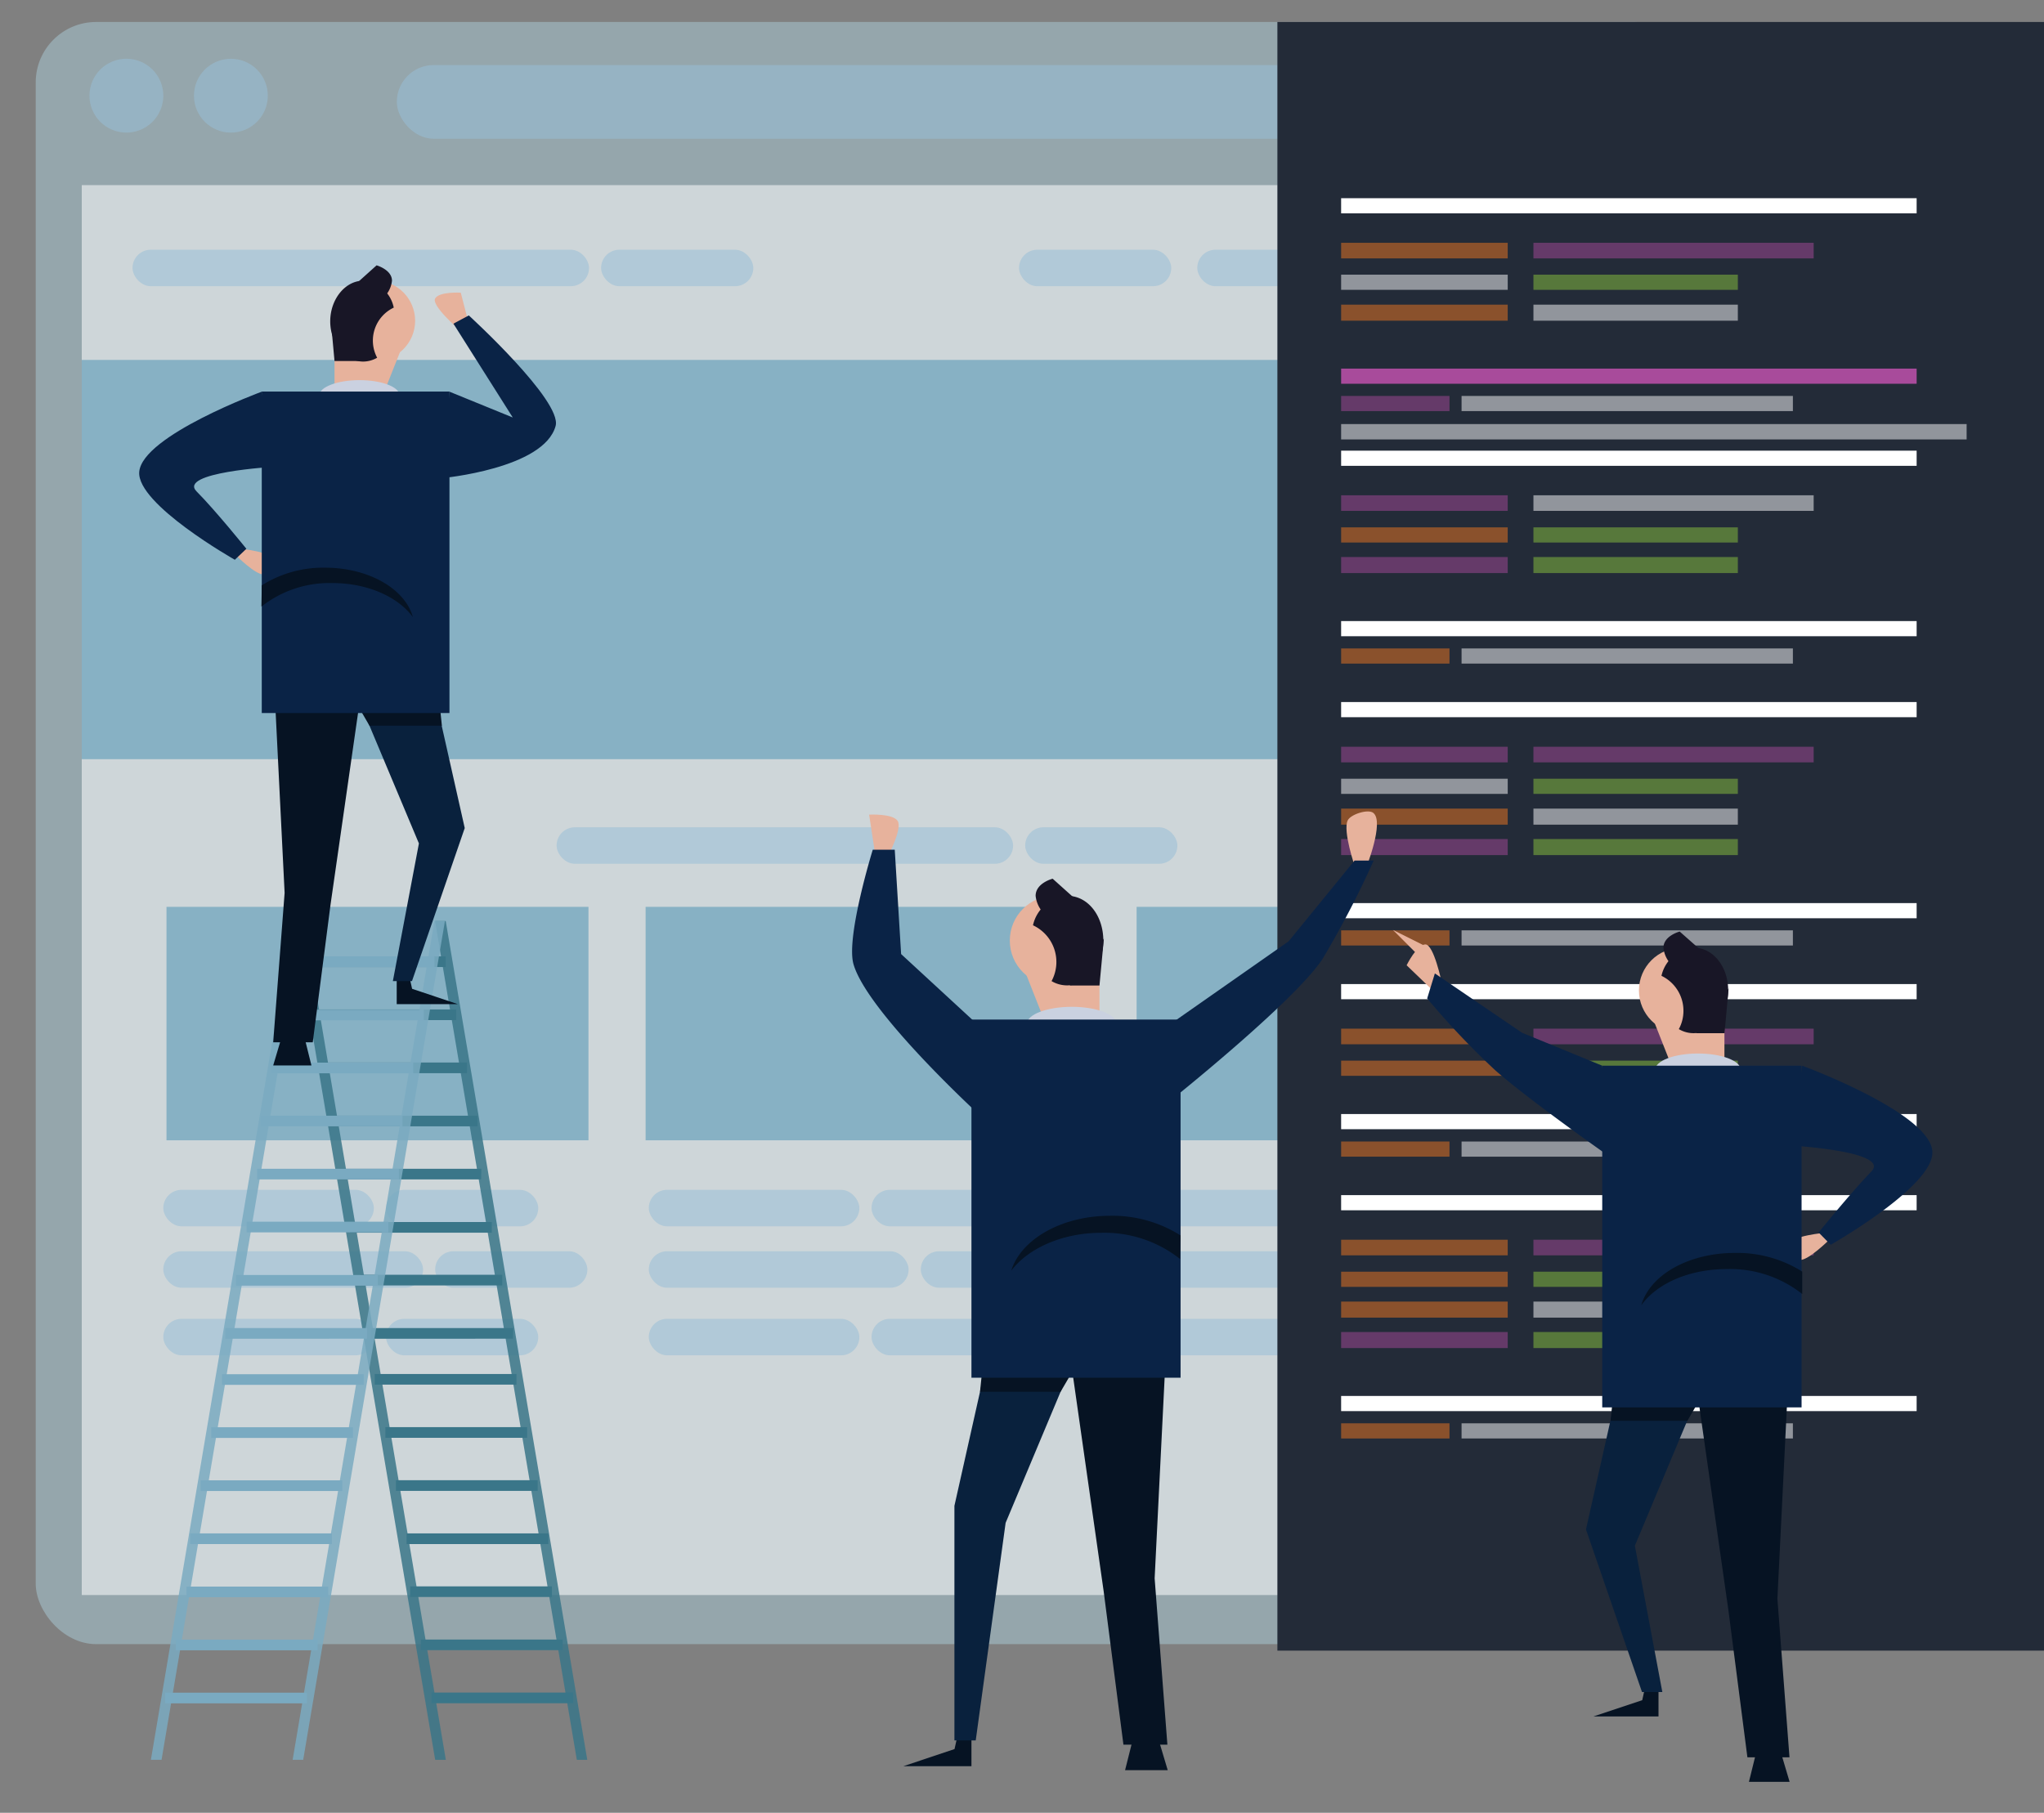
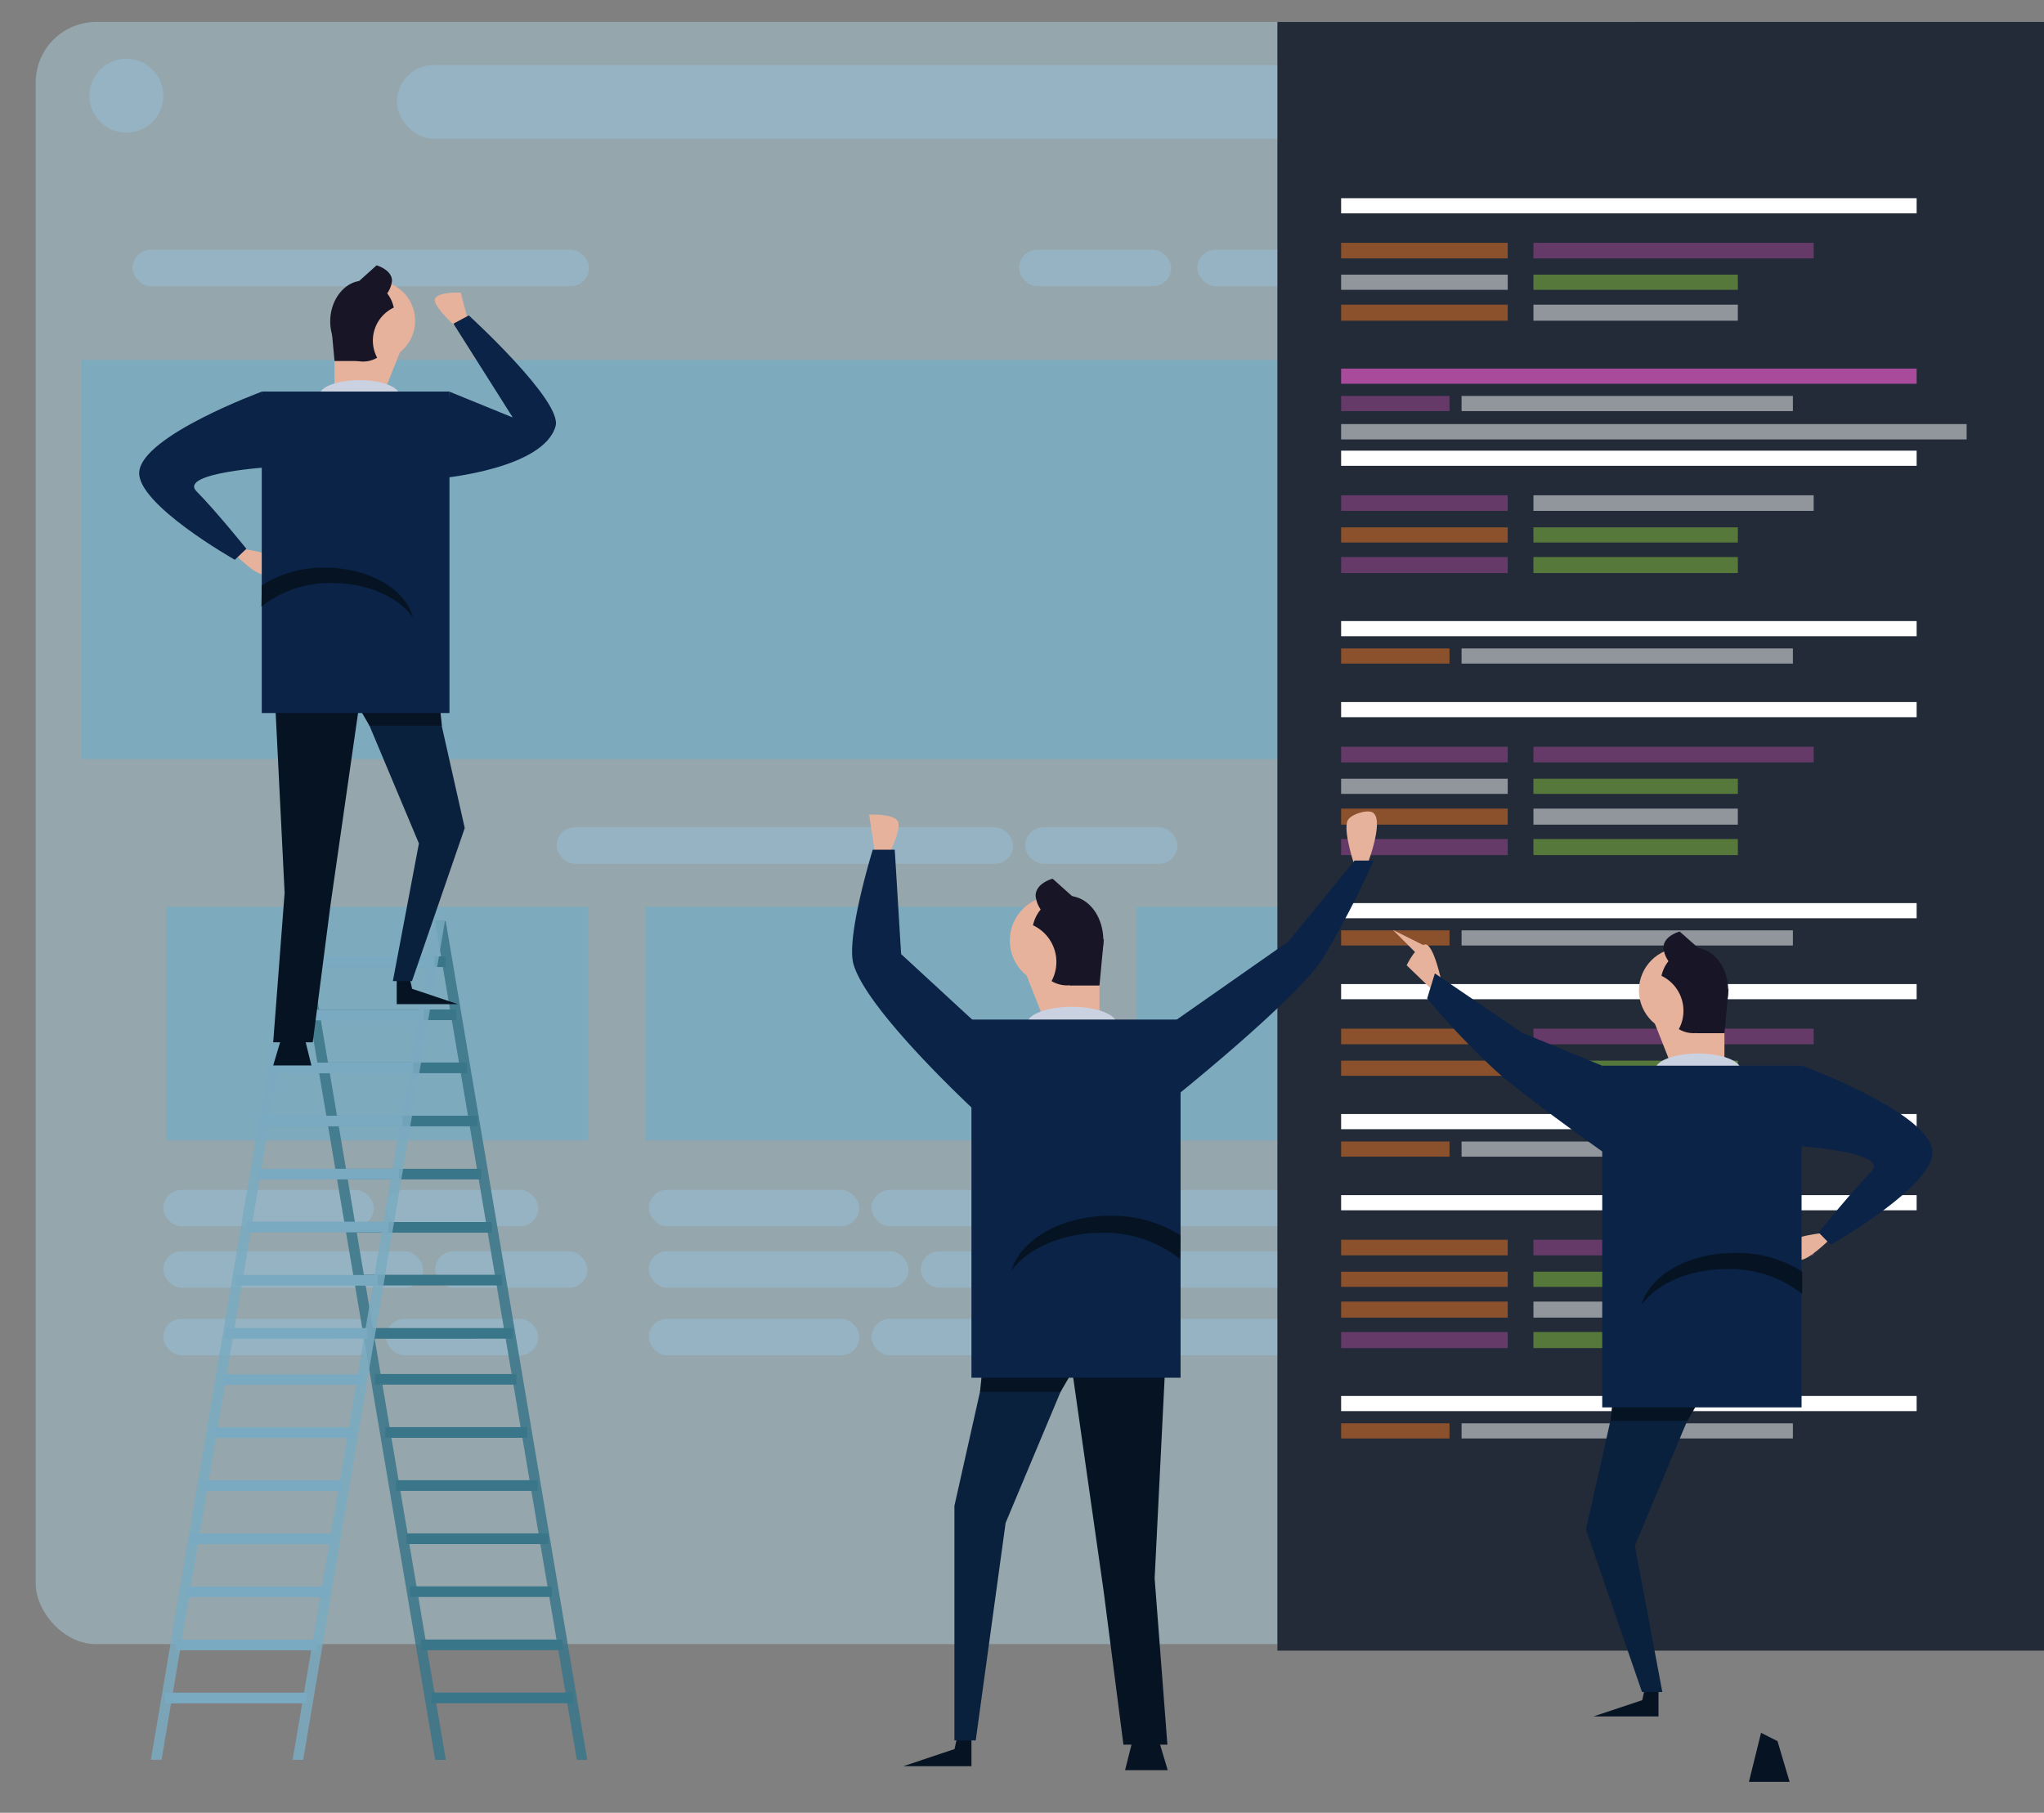
<svg xmlns="http://www.w3.org/2000/svg" xmlns:xlink="http://www.w3.org/1999/xlink" viewBox="0 0 186 165">
  <rect x="0" y="0" width="186" height="165" fill="#808080" stroke="none" />
  <style>.S{opacity:.5}.T{opacity:.54}.U{fill:#fff}.V{fill:#f37820}.W{fill:#a84b9b}.X{fill:#061323}.Y{fill:#8cc63f}.Z{fill:#e7b29c}.a{fill:#181626}.b{opacity:.85}.c{fill:#99bfd6}.d{fill:#7aaac1}.e{fill:#09213d}.f{fill:#cad1e0}.g{fill:#0a2346}</style>
  <rect x="3.25" y="2" width="151.01" height="147.65" rx="5.5" fill="#a7c6d1" class="T" />
-   <path d="M7.44 16.85h142.62v128.33H7.44z" class="T U" />
  <g class="c">
    <rect x="36.11" y="5.92" width="83.89" height="6.71" rx="3.36" class="T" />
    <rect x="122.24" y="5.92" width="27.96" height="6.71" rx="3.36" class="T" />
    <rect x="12.06" y="22.73" width="41.54" height="3.32" rx="1.66" class="T" />
-     <rect x="54.7" y="22.73" width="13.85" height="3.32" rx="1.66" class="T" />
    <rect x="50.65" y="75.3" width="41.54" height="3.32" rx="1.66" class="T" />
    <rect x="93.29" y="75.3" width="13.85" height="3.32" rx="1.66" class="T" />
  </g>
  <path d="M7.44 32.76H150.2V69.1H7.44z" class="b d" />
  <g class="c">
    <circle cx="11.5" cy="8.71" r="3.36" transform="matrix(.926 -.378 .378 .926 -2.44 4.99)" class="T" />
-     <circle cx="21.01" cy="8.71" r="3.36" class="T" />
    <rect x="125.73" y="22.73" width="13.85" height="3.32" rx="1.66" class="T" />
    <rect x="108.95" y="22.73" width="13.85" height="3.32" rx="1.66" class="T" />
    <rect x="92.73" y="22.73" width="13.85" height="3.32" rx="1.66" class="T" />
  </g>
  <path d="M15.15 82.54h38.4v21.25h-38.4zm43.6 0h38.4v21.25h-38.4zm44.68 0h38.4v21.25h-38.4z" class="b d" />
  <g class="c">
    <rect x="14.86" y="108.3" width="19.16" height="3.32" rx="1.66" class="T" />
    <rect x="35.13" y="108.3" width="13.85" height="3.32" rx="1.66" class="T" />
    <rect x="14.86" y="113.89" width="23.64" height="3.32" rx="1.66" class="T" />
    <rect x="39.6" y="113.89" width="13.85" height="3.32" rx="1.66" class="T" />
    <rect x="14.86" y="120.04" width="19.16" height="3.32" rx="1.66" class="T" />
    <rect x="35.13" y="120.04" width="13.85" height="3.32" rx="1.66" class="T" />
    <rect x="59.04" y="108.3" width="19.16" height="3.32" rx="1.66" class="T" />
    <rect x="79.31" y="108.3" width="13.85" height="3.32" rx="1.66" class="T" />
    <rect x="59.04" y="113.89" width="23.64" height="3.32" rx="1.66" class="T" />
    <rect x="83.79" y="113.89" width="13.85" height="3.32" rx="1.66" class="T" />
    <rect x="59.04" y="120.04" width="19.16" height="3.32" rx="1.66" class="T" />
    <rect x="79.31" y="120.04" width="13.85" height="3.32" rx="1.66" class="T" />
    <rect x="103.22" y="108.3" width="19.16" height="3.32" rx="1.66" class="T" />
    <rect x="123.5" y="108.3" width="13.85" height="3.32" rx="1.66" class="T" />
    <rect x="103.22" y="113.89" width="23.64" height="3.32" rx="1.66" class="T" />
    <rect x="127.97" y="113.89" width="13.85" height="3.32" rx="1.66" class="T" />
    <rect x="103.22" y="120.04" width="19.16" height="3.32" rx="1.66" class="T" />
    <rect x="123.5" y="120.04" width="13.85" height="3.32" rx="1.66" class="T" />
  </g>
  <path d="M116.24 2H186v148.24h-69.76z" fill="#232b38" />
  <use xlink:href="#B" class="S U" />
  <path d="M122.04 22.1h15.16v1.42h-15.16z" class="S V" />
  <path d="M139.54 22.1h25.5v1.42h-25.5z" class="S W" />
  <path d="M122.04 25h15.16v1.38h-15.16z" class="S U" />
  <path d="M139.54 25h18.6v1.38h-18.6z" class="S Y" />
  <path d="M122.04 27.73h15.16v1.46h-15.16z" class="S V" />
  <path d="M139.54 27.73h18.6v1.46h-18.6z" class="S U" />
  <use xlink:href="#B" y="15.51" class="S W" />
  <g class="U">
    <path d="M122.04 38.6h56.92V40h-56.92zM133 36.04h30.15v1.38H133z" class="S" />
    <use xlink:href="#B" y="22.98" class="S" />
  </g>
  <path d="M122.04 45.08h15.16v1.42h-15.16z" class="S W" />
  <path d="M139.54 45.08h25.5v1.42h-25.5z" class="S U" />
  <path d="M122.04 48h15.16v1.38h-15.16z" class="S V" />
  <path d="M139.54 48h18.6v1.38h-18.6z" class="S Y" />
  <path d="M122.04 50.7h15.16v1.46h-15.16z" class="S W" />
  <path d="M139.54 50.7h18.6v1.46h-18.6z" class="S Y" />
  <g class="U">
    <use xlink:href="#B" y="38.49" class="S" />
    <path d="M133 59.02h30.15v1.38H133z" class="S" />
  </g>
  <path d="M122.04 36.04h9.86v1.38h-9.86z" class="S W" />
  <path d="M122.04 59.02h9.86v1.38h-9.86z" class="S V" />
  <use xlink:href="#B" y="45.86" class="S U" />
  <path d="M122.04 67.97h15.16v1.42h-15.16zm17.5 0h25.5v1.42h-25.5z" class="S W" />
  <path d="M122.04 70.88h15.16v1.38h-15.16z" class="S U" />
  <path d="M139.54 70.88h18.6v1.38h-18.6z" class="S Y" />
  <path d="M122.04 73.6h15.16v1.46h-15.16z" class="S V" />
  <path d="M139.54 73.6h18.6v1.46h-18.6z" class="S U" />
  <path d="M122.04 76.37h15.16v1.46h-15.16z" class="S W" />
  <path d="M139.54 76.37h18.6v1.46h-18.6z" class="S Y" />
  <g class="U">
    <use xlink:href="#B" y="64.16" class="S" />
    <path d="M133 84.68h30.15v1.38H133z" class="S" />
  </g>
  <path d="M122.04 84.68h9.86v1.38h-9.86z" class="S V" />
  <use xlink:href="#B" y="71.53" class="S U" />
  <path d="M122.04 93.63h15.16v1.42h-15.16z" class="S V" />
  <path d="M139.54 93.63h25.5v1.42h-25.5z" class="S W" />
  <path d="M122.04 96.54h15.16v1.38h-15.16z" class="S V" />
  <path d="M139.54 96.54h18.6v1.38h-18.6z" class="S Y" />
  <g class="U">
    <use xlink:href="#B" y="83.36" class="S" />
    <path d="M133 103.9h30.15v1.38H133z" class="S" />
  </g>
  <path d="M122.04 103.9h9.86v1.38h-9.86z" class="S V" />
  <use xlink:href="#B" y="90.74" class="S U" />
  <path d="M122.04 112.84h15.16v1.42h-15.16z" class="S V" />
  <path d="M139.54 112.84h25.5v1.42h-25.5z" class="S W" />
  <path d="M122.04 115.75h15.16v1.38h-15.16z" class="S V" />
  <path d="M139.54 115.75h18.6v1.38h-18.6z" class="S Y" />
  <path d="M122.04 118.47h15.16v1.46h-15.16z" class="S V" />
  <path d="M139.54 118.47h18.6v1.46h-18.6z" class="S U" />
  <path d="M122.04 121.24h15.16v1.46h-15.16z" class="S W" />
  <path d="M139.54 121.24h18.6v1.46h-18.6z" class="S Y" />
  <g class="U">
    <use xlink:href="#B" y="109.02" class="S" />
    <path d="M133 129.55h30.15v1.38H133z" class="S" />
  </g>
  <path d="M122.04 129.55h9.86v1.38h-9.86z" class="S V" />
  <g fill="#3a7689">
    <path d="M52.48 160.18h.96L40.56 83.83h-.97l12.9 76.35zm-12.88 0h.97l-12.9-76.35h-.97l12.9 76.35z" class="b" />
    <path d="M40.56 88.02h-12.9v-.97h12.9zm.96 4.83h-12.9v-.97h12.9zm.98 4.83H29.6v-.97h12.9zm.96 4.84h-12.9v-.97h12.9zm.32 4.83H30.9v-.97h12.9zm.97 4.85h-12.9v-.97h12.9zm.95 4.8H32.8v-.97h12.9zm.98 4.85H33.8v-.97h12.9zm.32 4.18H34.1v-.97H47zm.97 4.84h-12.9v-.97h12.9zm.96 4.83h-12.9v-.97h12.9zm.97 4.84H37v-.97h12.9zm.32 4.82h-12.9v-.97h12.9zm.98 4.84H38.3v-.97h12.9zm.96 4.83h-12.9v-.97h12.9z" />
  </g>
  <g class="d">
    <path d="M14.7 160.18h-.97l12.9-76.35h.97l-12.9 76.35zm12.9 0h-.97l12.9-76.35h.96l-12.9 76.35z" class="b" />
    <path d="M26.63 87.05h12.9v.97h-12.9zm-.97 4.85h12.9v.97h-12.9zm-.96 4.82h12.9v.97H24.7zm-.97 4.83h12.9v.97h-12.9zm-.33 4.83h12.9v.97H23.4zm-.96 4.82h12.9v.97h-12.9zm-.96 4.85h12.9v.97h-12.9zm-.98 4.83h12.9v.97H20.5zm-.3 4.2h12.9v.97H20.2zm-.98 4.83h12.9v.97h-12.9zm-.97 4.83h12.9v.97h-12.9zm-.95 4.83h12.9v.97H17.3zm-.33 4.84h12.9v.97h-12.9zm-.97 4.83h12.9v.97H16zm-.97 4.83h12.9v.97h-12.9z" />
  </g>
  <path d="M41.77 30s-2.55-2.2-2.17-2.84 2.33-.52 2.33-.52L42.8 30zM21.53 50.6s1.68 1.68 2.42 1.68c.4 0 1.22-.84 1.1-1.24-.22-.84-3.3-1.1-3.3-1.1z" class="Z" />
  <g class="X">
    <path d="M36.1 87.9v3.5h5.57L37.5 90l-.7-3.13-.7 1.04zm-8.8 4.88l1.04 4.2h-3.48l1.04-3.5 1.4-.7z" />
    <path d="M32.88 62.82l-2.8 19.5-1.62 12.55h-3.6l1.04-13.6-1.04-20.9 8 2.44z" />
  </g>
  <path d="M38.45 58.3l3.84 17.07-4.8 13.93h-1.74l2.37-12.53-5.75-13.7 6.1-4.76z" class="e" />
  <g class="Z">
    <circle cx="34.1" cy="29.2" r="3.66" transform="matrix(.386 -.923 .923 .386 -6 49.4)" />
    <path d="M30.44 35.65v-6.27l5.96 2.66-1.43 3.6h-4.53z" />
  </g>
  <g class="a">
    <path d="M33.05 25.54A3.07 3.07 0 0 1 35.83 28a3.32 3.32 0 0 0-1.51 4.56 2.55 2.55 0 0 1-1.27.35c-1.63 0-3-1.64-3-3.66s1.37-3.7 3-3.7z" />
    <path d="M32.88 32.86h-2.44l-.35-3.83 2.8 3.83z" />
  </g>
  <path d="M40.2 66.05h-6.58L31.5 62.4l7.66-6.55 1.05 10.2z" class="X" />
  <path d="M29.05 36c0 .77 1.64 1.4 3.66 1.4s3.65-.62 3.65-1.4-1.63-1.4-3.65-1.4-3.66.63-3.66 1.4z" class="f" />
  <g class="g">
    <path d="M40.9 64.9H23.82V35.64H40.9z" />
    <path d="M40.9 35.65L46.66 38l-5.4-8.54 1.4-.75s8.52 7.78 7.9 10.06c-1.06 3.9-10.34 4.75-10.34 4.75zm-17.08 0s-10.88 4-11.15 7.3c-.24 2.95 8.7 8 8.7 8l1.05-1s-2.8-3.48-4.53-5.22 7-2.24 7-2.24z" />
  </g>
  <path d="M23.82 53.28a10.44 10.44 0 0 1 5.75-1.61c4 0 7.3 1.94 8 4.5-1.34-1.84-4.12-3.1-7.33-3.1a10 10 0 0 0-6.45 2.14z" class="X" />
  <path d="M34.62 27.3a2.41 2.41 0 0 0 1.05-1.75c0-1-1.4-1.4-1.4-1.4l-2.78 2.5z" class="a" />
  <path d="M131.2 89.46s-.72-3.52-1.5-3.5-1.7 1.9-1.7 1.9l2.66 2.56zm35.2 23.44s-1.8 1.78-2.57 1.78c-.44 0-1.3-.9-1.18-1.32.24-.9 3.5-1.16 3.5-1.16z" class="Z" />
  <g class="X">
    <path d="M150.92 152.53v3.7H145l4.44-1.48.74-3.34.74 1.12zm9.33 5.2l-1.1 4.45h3.7l-1.1-3.7-1.48-.75z" />
-     <path d="M154.33 125.88l2.96 20.74 1.72 13.33h3.83l-1.1-14.44 1.1-22.22-8.5 2.6z" />
  </g>
  <path d="M148.4 121.07l-4.08 18.14 5.1 14.8h1.85l-2.5-13.32 6.1-14.56-6.47-5.06z" class="e" />
  <g class="Z">
    <circle cx="153.03" cy="90.15" r="3.89" />
    <path d="M156.92 97v-6.66l-6.33 2.83L152.1 97h4.8z" />
  </g>
  <g class="a">
    <path d="M154.14 86.27a3.26 3.26 0 0 0-2.95 2.55 3.52 3.52 0 0 1 2 3.19 3.47 3.47 0 0 1-.42 1.66 2.62 2.62 0 0 0 1.34.37c1.74 0 3.15-1.74 3.15-3.9s-1.38-3.88-3.12-3.88z" />
    <path d="M154.33 94.04h2.6l.37-4.07-2.96 4.07z" />
  </g>
  <path d="M146.55 129.32h7l2.26-3.9-8.15-6.95-1.1 10.84z" class="X" />
  <ellipse cx="154.51" cy="97.37" rx="3.89" ry="1.48" class="f" />
  <g class="g">
    <path d="M145.8 97h18.14v31.1H145.8z" />
    <path d="M145.8 97l-7.3-3-7.93-5.4-.7 2.28a71.75 71.75 0 0 0 6.22 6.56c3.23 2.83 10.47 7.9 10.47 7.9zm18.2 0s11.56 4.25 11.84 7.78c.26 3.13-9.25 8.52-9.25 8.52l-1.1-1.12s3-3.7 4.8-5.55-7.4-2.37-7.4-2.37z" />
  </g>
  <path d="M164 115.74a11.13 11.13 0 0 0-6.11-1.7c-4.23 0-7.75 2-8.54 4.77 1.43-2 4.38-3.3 7.8-3.3a10.59 10.59 0 0 1 6.85 2.27z" class="X" />
  <path d="M152.48 88.12a2.55 2.55 0 0 1-1.11-1.85c0-1.1 1.48-1.48 1.48-1.48l3 2.65z" class="a" />
  <path d="M126.75 84.64l2.76 1.38v1.38l-2.76-2.76zm-3.45-5.74s-1.13-3.27-.66-4.23c.26-.55 1.88-1.07 2.34-.67 1 .83-.67 5-.67 5zm-42.48-1s1.3-2.47.87-3.17-2.6-.58-2.6-.58l.57 3.75z" class="Z" />
  <g class="X">
    <path d="M88.4 156.86v3.9h-6.2l4.66-1.56.78-3.5.77 1.16zm15.15-.4l-1.17 4.66h3.88l-1.16-3.88-1.55-.78z" />
    <path d="M97.33 123.08l3.1 21.75 1.8 13.97h4l-1.16-15.14 1.16-23.3-8.93 2.72z" />
  </g>
  <path d="M91.12 118.03l-4.27 19.03v21.35h1.94l2.72-19.8 6.4-15.27-6.8-5.3z" class="e" />
  <g class="Z">
    <circle cx="95.97" cy="85.61" r="4.08" />
    <path d="M100.05 92.8v-7l-6.64 2.97L95 92.8h5.05z" />
  </g>
  <g class="a">
    <path d="M97.14 81.54A3.42 3.42 0 0 0 94 84.22a3.68 3.68 0 0 1 1.69 5.08 2.77 2.77 0 0 0 1.41.39c1.82 0 3.3-1.82 3.3-4.08s-1.4-4.07-3.26-4.07z" />
    <path d="M97.33 89.7h2.72l.4-4.27-3.1 4.27z" />
  </g>
  <path d="M89.18 126.68h7.33l2.38-4.07-8.55-7.3-1.16 11.36z" class="X" />
  <ellipse cx="97.53" cy="93.19" rx="4.08" ry="1.55" class="f" />
  <g class="g">
    <path d="M88.4 92.8h19.03v32.6H88.4z" />
    <path d="M89.18 93.46L82 86.84l-.58-9.5h-2S77 85.17 77.65 87.7c1.18 4.35 11.53 13.83 11.53 13.83zm17.08-.08l11-7.7 6-7.35H125a86.29 86.29 0 0 1-4.68 9c-2.7 4-14 13-14 13z" />
  </g>
  <path d="M107.43 112.45a11.58 11.58 0 0 0-6.41-1.79c-4.43 0-8.12 2.15-9 5 1.5-2 4.6-3.45 8.17-3.45a11.08 11.08 0 0 1 7.19 2.38z" class="X" />
  <path d="M95.4 83.48a2.69 2.69 0 0 1-1.16-1.94c0-1.17 1.55-1.56 1.55-1.56l3.1 2.78z" class="a" />
  <defs>
    <path id="B" d="M122.04 18.04h52.37v1.38h-52.37z" />
  </defs>
</svg>